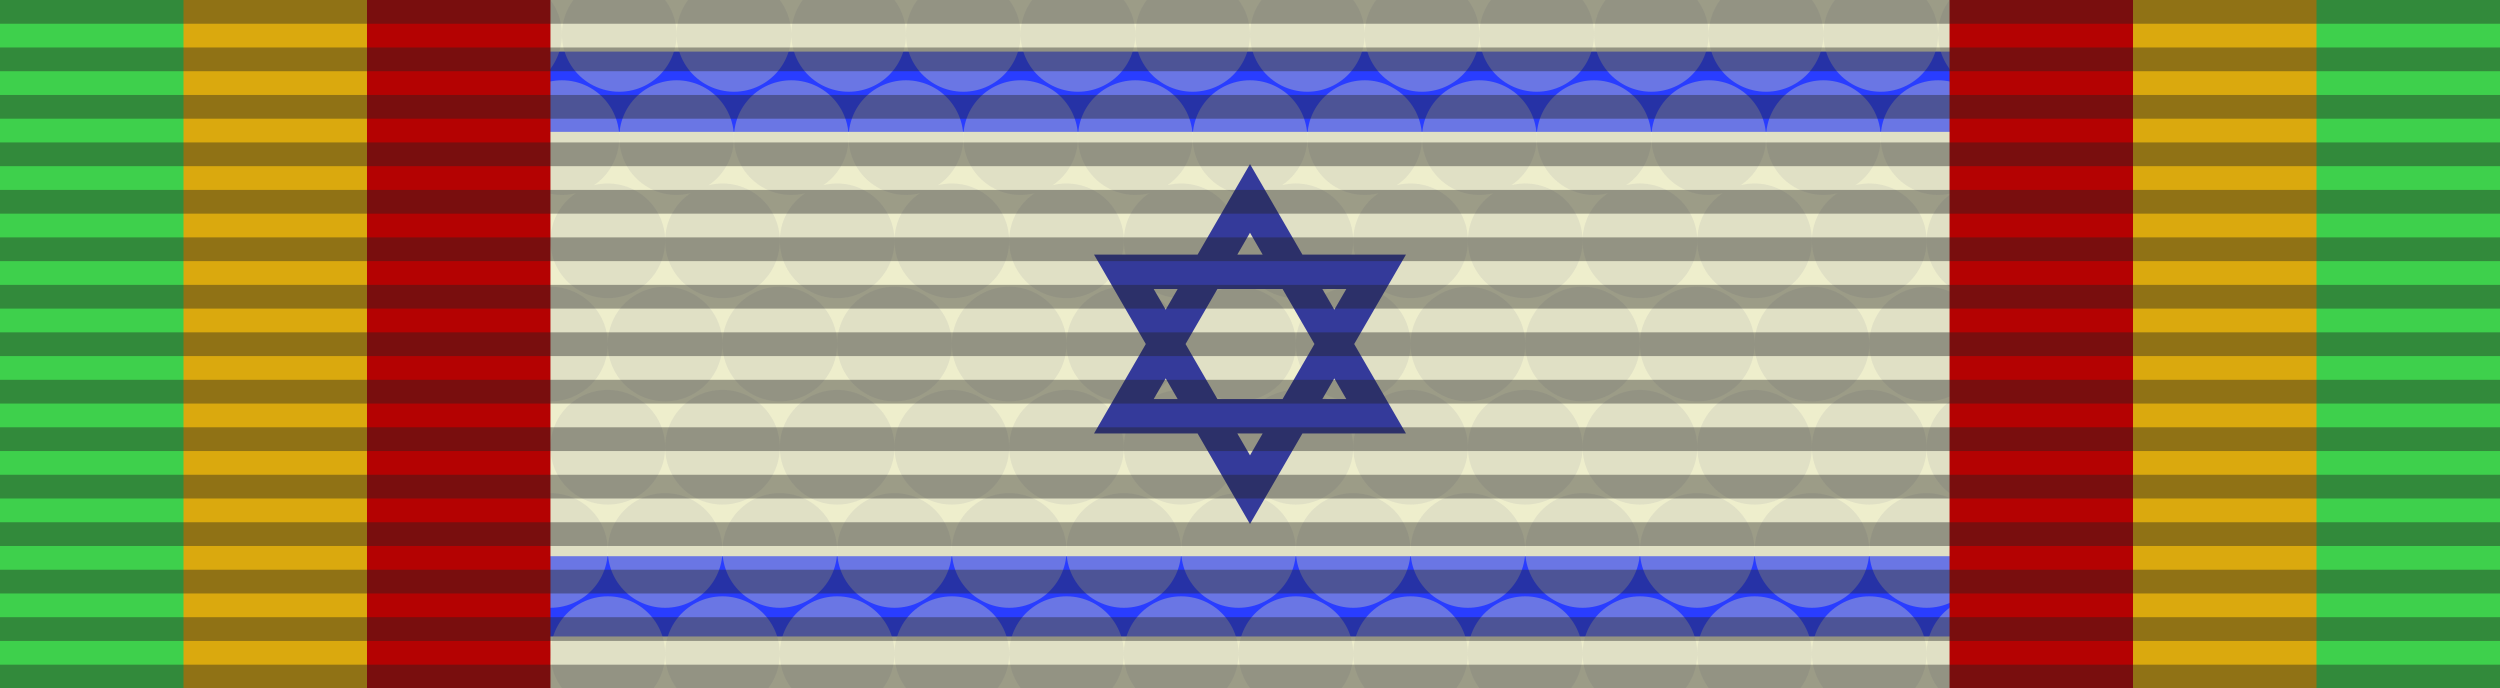
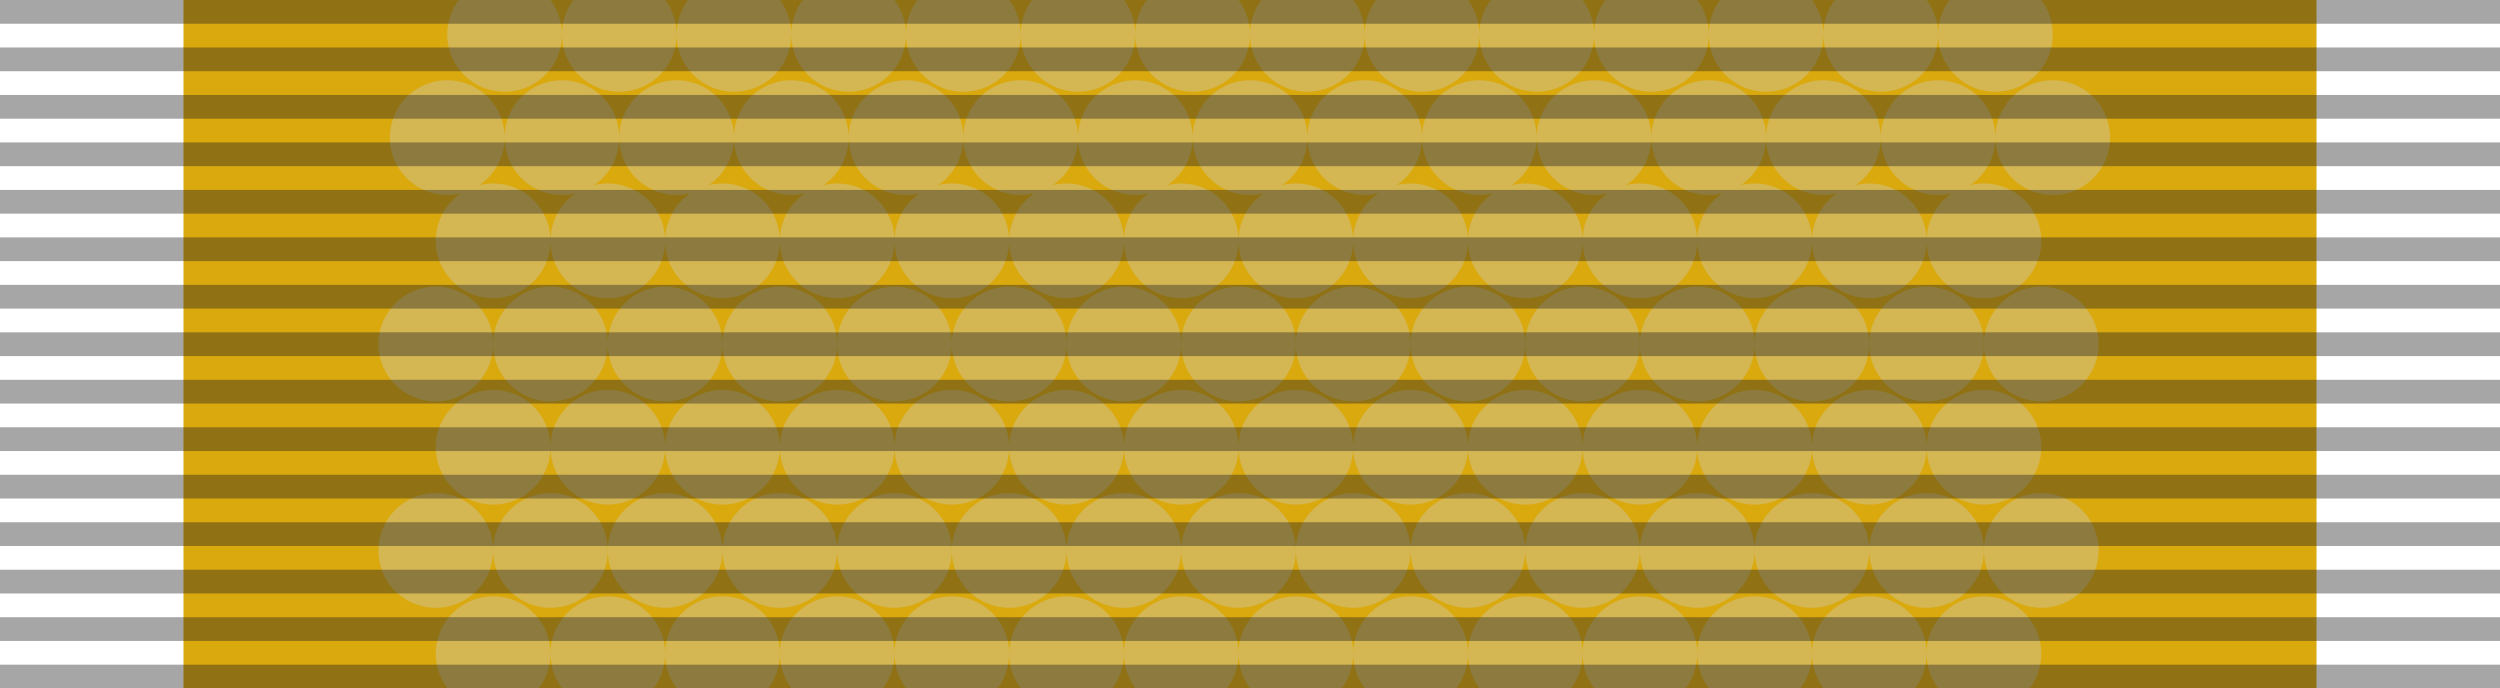
<svg xmlns="http://www.w3.org/2000/svg" width="218" height="60">
-   <path d="M0,0H218V60H0" fill="#3ED04C" />
  <path d="m16,0v60h186,0V0" fill="#DAA90E" />
-   <path d="m32,0v60h154,0V0" fill="#EEC" />
-   <path stroke="#293DFF" stroke-width="7" d="m44,8h130m0,44H44" />
  <path stroke="#CCB" stroke-width="10" stroke-dasharray="0,10" stroke-linecap="round" opacity=".4" d="m44,3h131m4,9H37m6,9h131m4,9H37m6,9h131m4,9H37m6,9h131m4,9H37" />
-   <path stroke="#343A9A" stroke-width="3" fill="none" d="m98,23.7 11,19 11-19zm0,12.6 11-19 11,19z" />
-   <path stroke="#B40202" stroke-width="16" d="m40,0v60m138,0V0" />
  <path stroke="#222" stroke-width="218" opacity=".4" stroke-dasharray="2.07" d="m109,0v60" />
</svg>